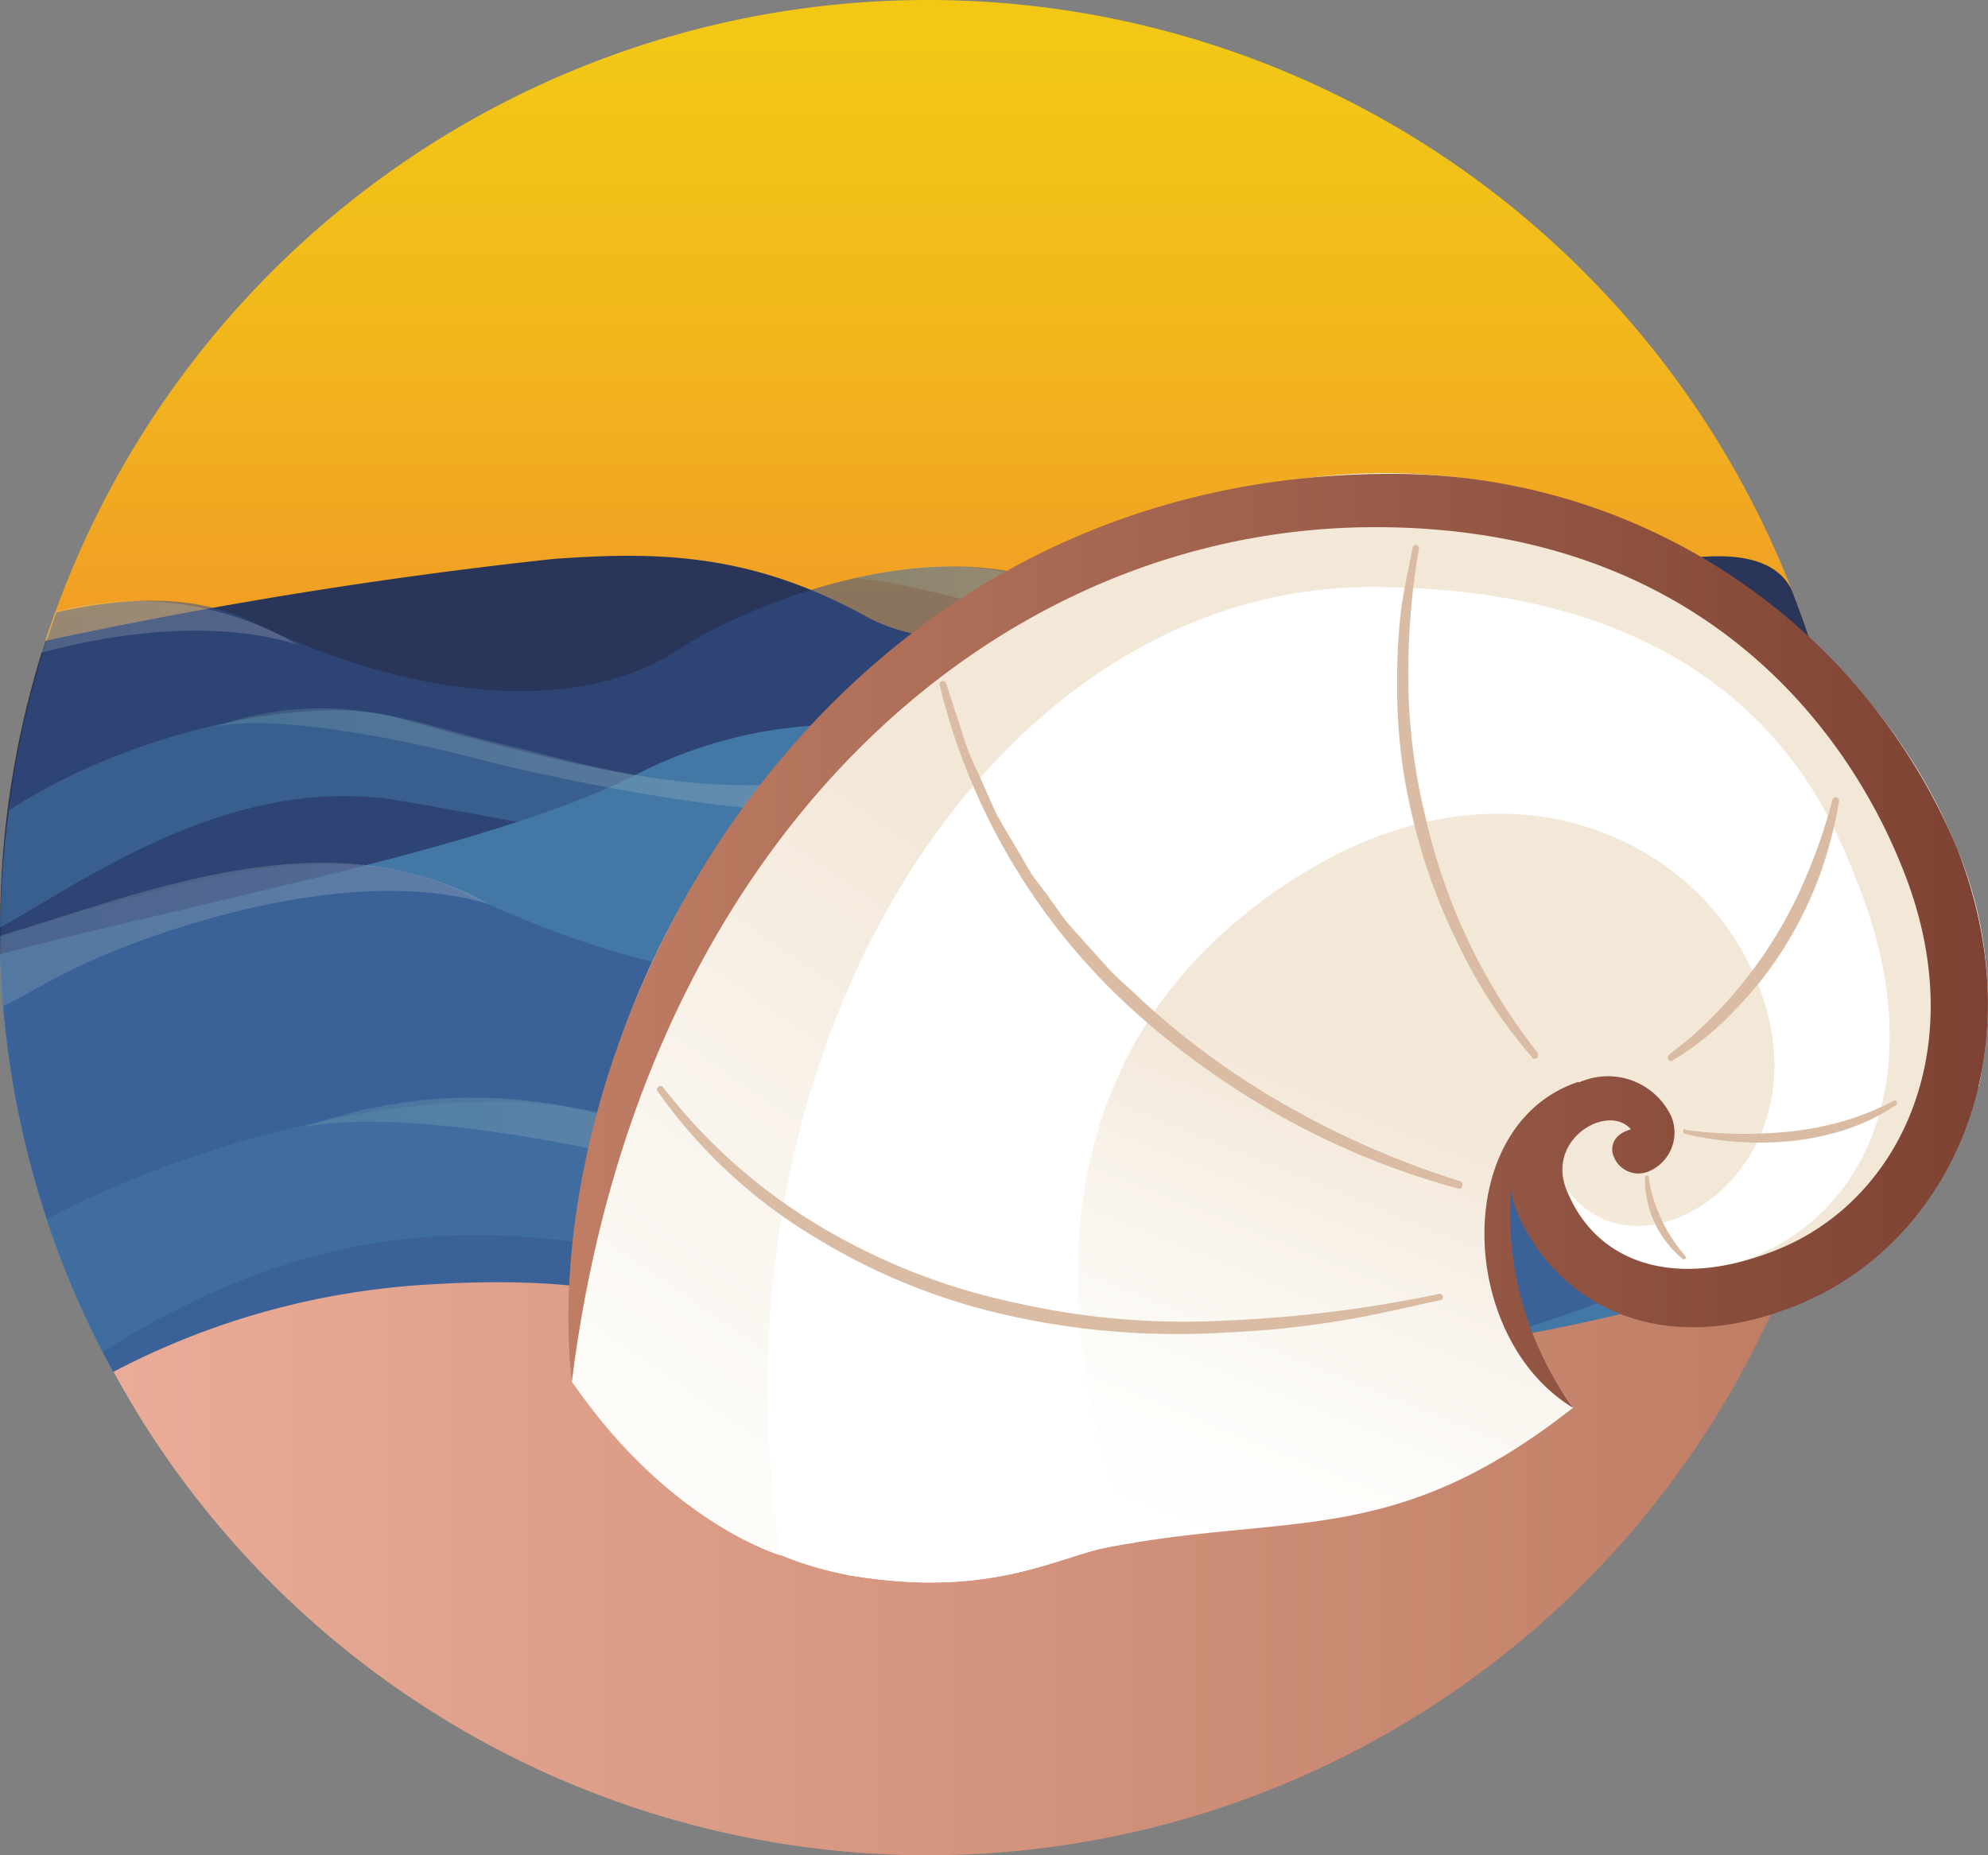
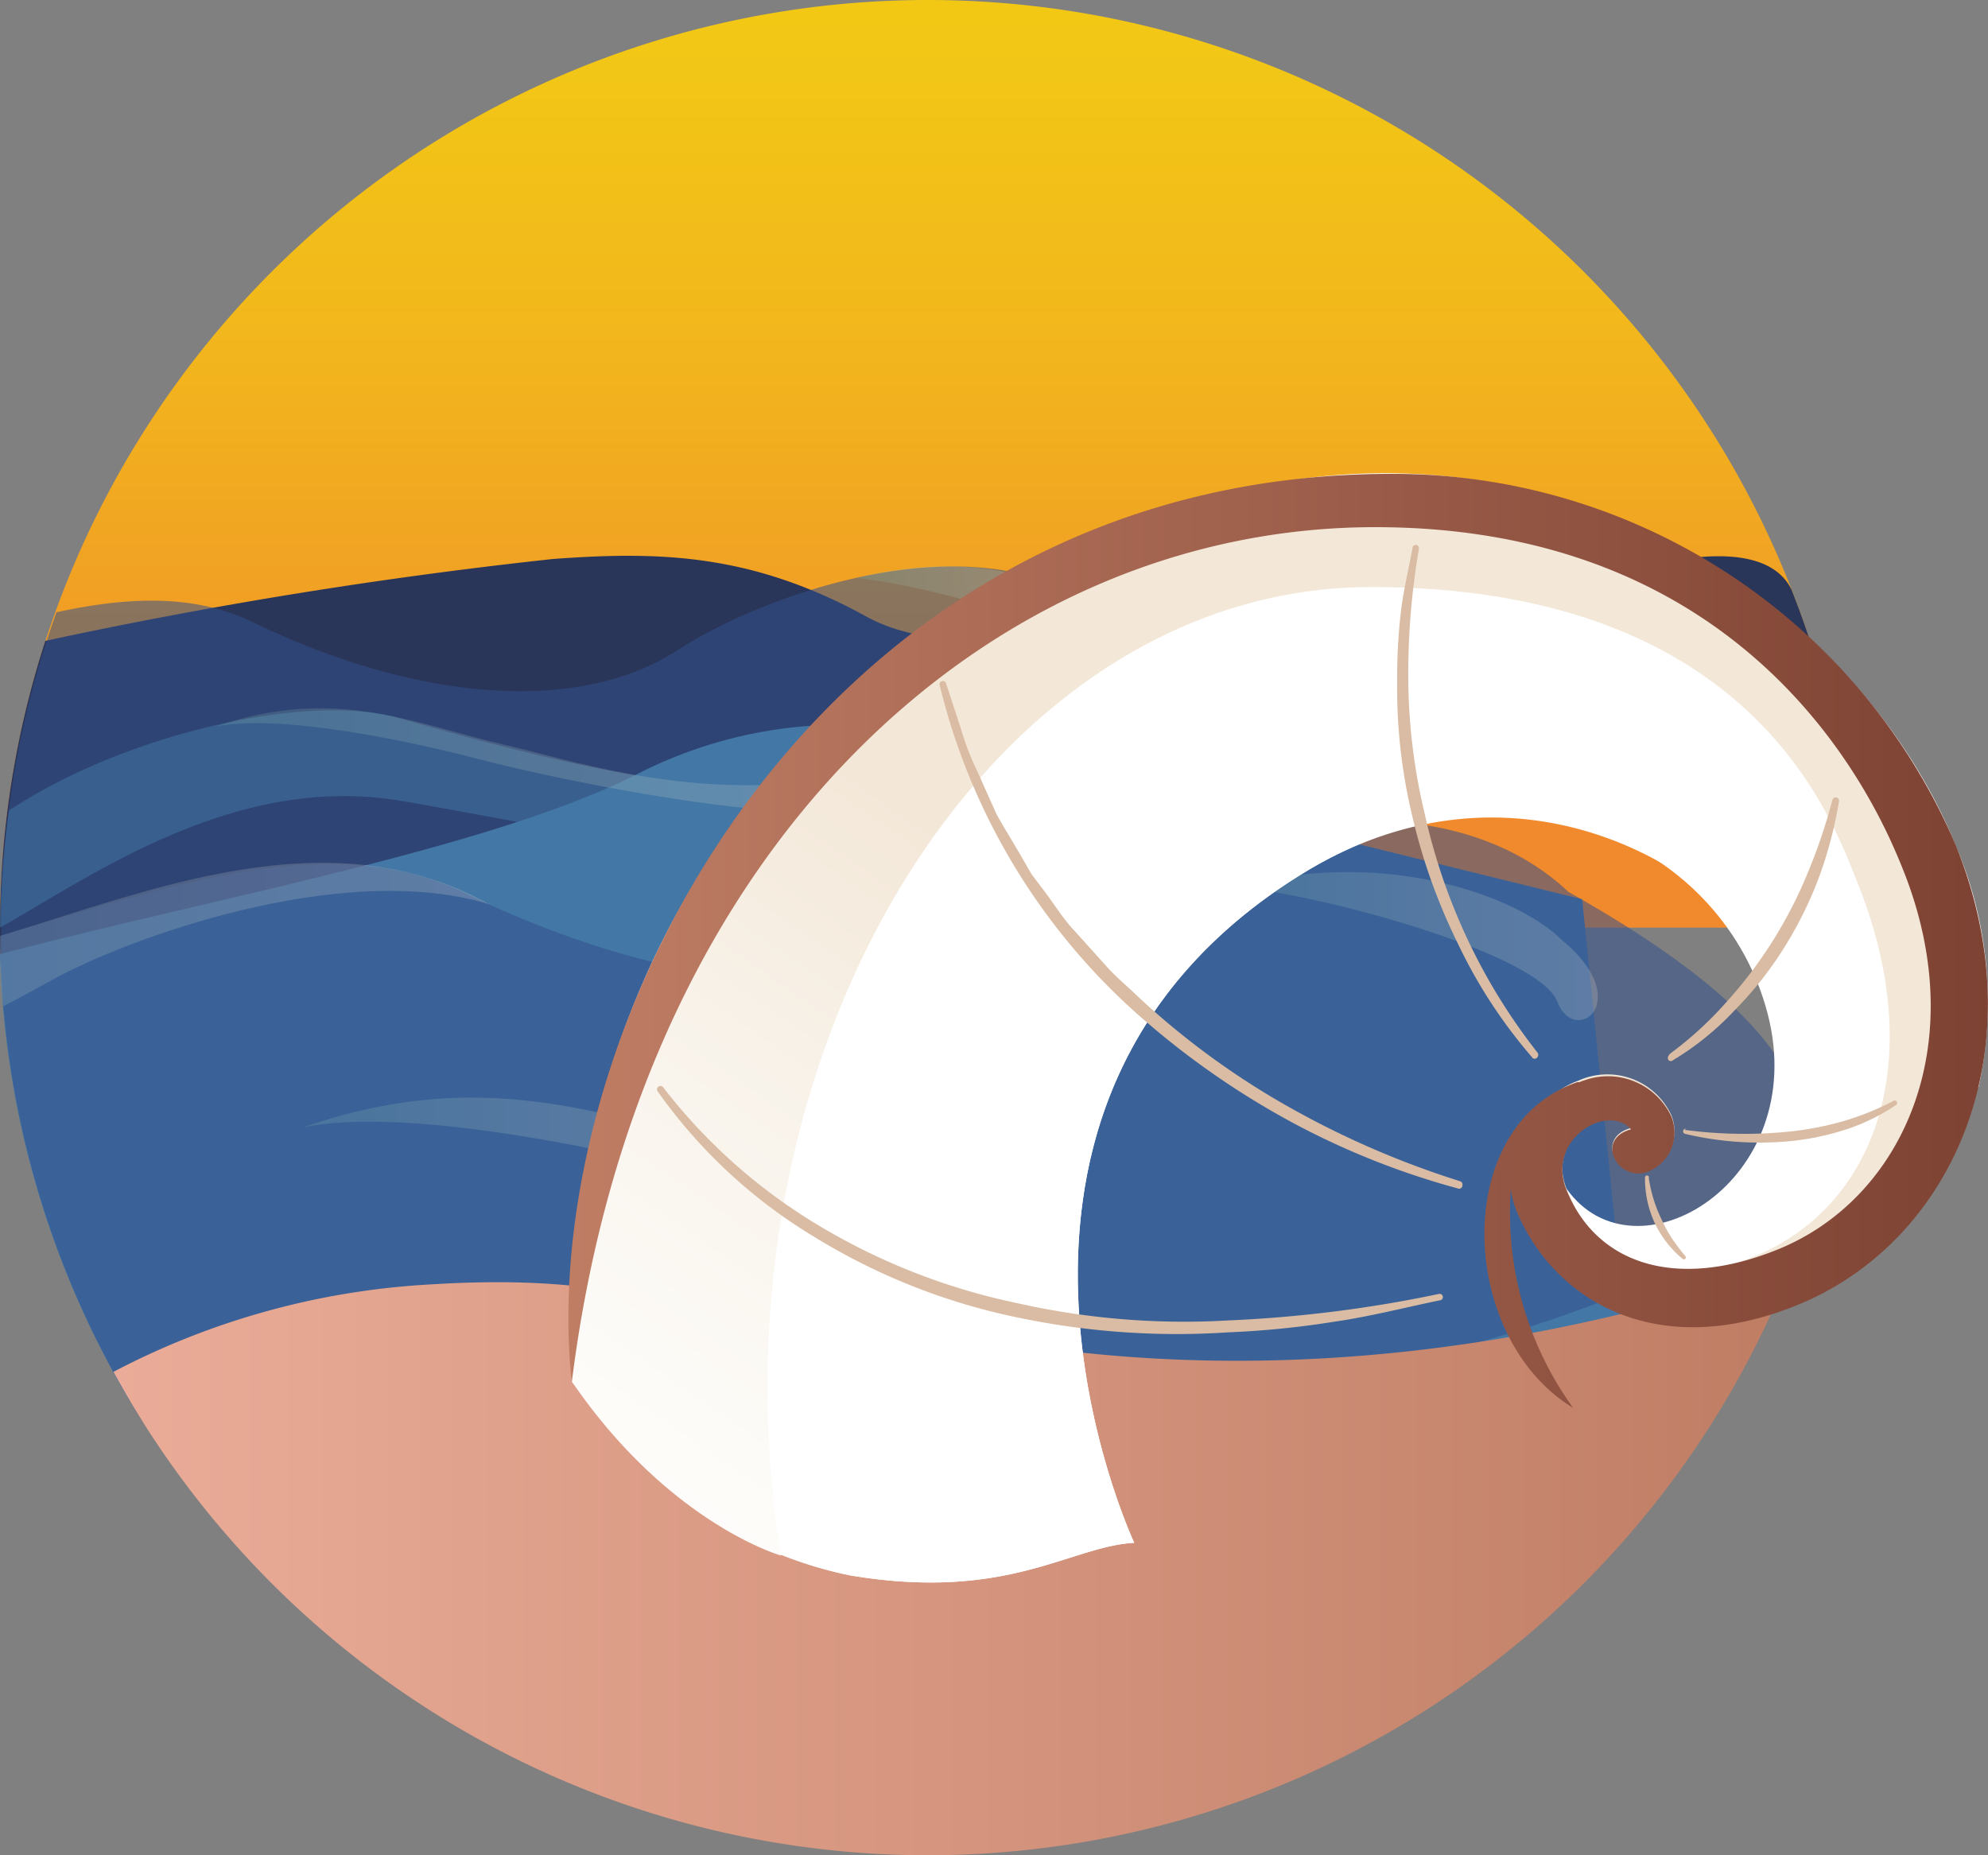
<svg xmlns="http://www.w3.org/2000/svg" xmlns:xlink="http://www.w3.org/1999/xlink" width="75" height="70" viewBox="0 0 75 70">
  <rect x="0" y="0" width="75" height="70" fill="#808080" stroke="none" />
  <defs>
    <linearGradient id="a" x1="35" y1="30.08" x2="35" y2="-4.92" gradientUnits="userSpaceOnUse">
      <stop offset="0" stop-color="#f18a2c" />
      <stop offset="0.18" stop-color="#f19d25" />
      <stop offset="0.5" stop-color="#f2b71c" />
      <stop offset="0.78" stop-color="#f2c616" />
      <stop offset="1" stop-color="#f2cc14" />
    </linearGradient>
    <linearGradient id="b" x1="11.42" y1="42.96" x2="29.1" y2="42.96" gradientUnits="userSpaceOnUse">
      <stop offset="0" stop-color="#88bfb0" />
      <stop offset="1" stop-color="#f4e8d7" />
    </linearGradient>
    <linearGradient id="c" x1="-15.9" y1="35.26" x2="18.46" y2="35.26" xlink:href="#b" />
    <linearGradient id="d" x1="46.59" y1="35.73" x2="60.28" y2="35.73" xlink:href="#b" />
    <linearGradient id="e" x1="8.12" y1="28.67" x2="34.5" y2="28.67" xlink:href="#b" />
    <linearGradient id="f" x1="-15.95" y1="23.67" x2="11.22" y2="23.67" xlink:href="#b" />
    <linearGradient id="g" x1="32.3" y1="23.26" x2="41.8" y2="23.26" xlink:href="#b" />
    <linearGradient id="h" x1="4.27" y1="58.84" x2="67.62" y2="58.84" gradientUnits="userSpaceOnUse">
      <stop offset="0" stop-color="#eaac98" />
      <stop offset="1" stop-color="#bf7d64" />
    </linearGradient>
    <linearGradient id="i" x1="49.11" y1="40.35" x2="42.28" y2="57.29" gradientUnits="userSpaceOnUse">
      <stop offset="0" stop-color="#f3e7d7" />
      <stop offset="0.31" stop-color="#f8f2e9" />
      <stop offset="0.7" stop-color="#fdfcf9" />
      <stop offset="1" stop-color="#fff" />
    </linearGradient>
    <linearGradient id="j" x1="49.15" y1="40.13" x2="28.47" y2="70.08" xlink:href="#i" />
    <linearGradient id="k" x1="21.44" y1="35.47" x2="102.46" y2="35.47" gradientUnits="userSpaceOnUse">
      <stop offset="0" stop-color="#bf7d64" />
      <stop offset="1" stop-color="#5c241a" />
    </linearGradient>
  </defs>
  <path d="M70,35H0a35,35,0,0,1,70,0Z" fill="url(#a)" />
  <polygon points="60.55 24.01 60.55 24.01 60.55 24.01 60.55 24.01" fill="#32508d" />
-   <polygon points="60.52 24.85 60.52 24.85 60.52 24.85 60.52 24.85" fill="#32508d" />
  <path d="M18.36,41.88c3.71-.07,7-.2,9.92-.37L42.41,23.69c.6-1.3-5.59,1.85-9.75-.44-4.33-2.38-7.83-2.45-11.79-2.16A186.07,186.07,0,0,0,1.71,24.18,35.06,35.06,0,0,0,.78,42.35C5.33,42.46,11.09,42.33,18.36,41.88Z" fill="#2a3659" />
  <path d="M67.59,22.25c-1.29-2.64-7.31-.32-7.31-.32l9.23,7.24A34,34,0,0,0,67.59,22.25Z" fill="#2a3659" />
  <path d="M42,23.47c-4.34-4.12-12.79-1.3-16.47,1.08s-9.75,1.95-16-1.08c-2.24-1.08-4.76-.94-7.4-.37a35,35,0,0,0-.82,21.19l26.18-4.14Z" fill="#32508d" opacity="0.54" />
  <path d="M61.45,51.35,59.69,33.93,38.33,28.67a16.93,16.93,0,0,0-14.49.64C18.26,32.05,7.94,33.91,0,36A34.84,34.84,0,0,0,4.88,52.83Z" fill="#4377a6" />
  <path d="M37,55.26c8.15-3,48.45-6.82,22.17-21.61C53.51,28.32,42.57,32,37.8,35.06s-12.21,2.53-20.34-1.4c-5-2.41-11.2-.18-17.45,1.65a34.85,34.85,0,0,0,5.35,18.3Z" fill="#32508d" opacity="0.54" />
-   <path d="M22.65,47c1.54.25,4.19,1.2,6.38,1.07l.49-3.8A71.44,71.44,0,0,0,22.37,42c-4.77-1.3-13.69.38-20.62,4a33,33,0,0,0,2.12,5C9.5,47.52,15,45.76,22.65,47Z" fill="#4377a6" opacity="0.54" />
  <path d="M29.1,43.66C23.53,42.37,18.72,40,11.42,42.54c3.93-.84,12.08.93,16,2Z" opacity="0.2" fill="url(#b)" />
  <path d="M18.46,34.12c-6-3.37-12.86-.5-18.45,1.19,0,.89,0,1.78.12,2.65.57-.29,1.14-.6,1.75-.94C4.66,35.45,12.89,32.41,18.46,34.12Z" opacity="0.2" fill="url(#c)" />
  <path d="M58.9,35.45c-1.46-1.48-6.33-3.54-12.31-2,3.74.38,11.51,2.61,12.16,4.34S61.76,37.78,58.9,35.45Z" opacity="0.2" fill="url(#d)" />
  <path d="M15.09,30.21c5.62.94,18.49,3.84,20.59,1.22l.69-4.88c-.14-.1-.73.42-5,2.61-3.27,1.67-12.56-1-16.4-2.09-3.4-.92-10.21.59-14.63,3.51A34,34,0,0,0,0,35v0C3.44,33.06,8.86,29.17,15.09,30.21Z" fill="#4377a6" opacity="0.54" />
  <path d="M30.44,29.51c-4.88.53-9.07-.87-11.33-1.39-3.47-.8-6.46-2.27-11-.7,2.44-.52,7.51.58,9.94,1.22,3.31.87,13.11,2.86,14.93,1.55S36,28.92,30.44,29.51Z" opacity="0.2" fill="url(#e)" />
-   <path d="M11.22,24.32a12.08,12.08,0,0,0-9.13-1.25c-.19.51-.37,1-.53,1.56C4.44,23.85,8.17,23.37,11.22,24.32Z" opacity="0.2" fill="url(#f)" />
  <path d="M41.8,23.32c-1.12-1.15-4.88-2.74-9.5-1.51,2.89.29,8.89,2,9.39,3.35Z" opacity="0.2" fill="url(#g)" />
  <path d="M35,70A35,35,0,0,0,67.62,47.67C60.15,50.29,48.08,53,35,50.08c-9.5,0-10.33-2.14-18.72-1.62a29.11,29.11,0,0,0-12,3.3A35,35,0,0,0,35,70Z" fill="url(#h)" />
-   <path d="M42.83,19.74c-23.72,9.6-21.26,32.38-21.26,32.38,1.7,2.06,4.55,6.1,10.5,7.32,5.94,1,8.31-1.1,10.72-1.23,0,0-7.73-16.49,6.27-25.2s28.19,11.42,14.47,15.3C70,49,74.65,41,74.65,41a15,15,0,0,0-.86-9.08C69.72,21.85,56.65,14.14,42.83,19.74Z" fill="#fff" />
-   <path d="M57.35,43.32s-2.17,4,2,9.79c-7.44,5.86-11.44,3.6-19.68,5.76s-12.8-.36-18.08-6.75c0,0-.58-22.95,21.26-32.38,13.18-4,26.4,2.32,30.48,12.39,3.15,7.8-.09,14.25-5.82,16.57-4,1.62-7.85,1.16-9.62-3.22a3.23,3.23,0,0,1,2-4.33c1.66-.68,2.84,0,3.19.86a1.63,1.63,0,0,1-.88,2.17,1,1,0,0,1-1.24-.52c-.33-.83.63-1.1.63-1.1" fill="url(#i)" />
+   <path d="M42.83,19.74c-23.72,9.6-21.26,32.38-21.26,32.38,1.7,2.06,4.55,6.1,10.5,7.32,5.94,1,8.31-1.1,10.72-1.23,0,0-7.73-16.49,6.27-25.2s28.19,11.42,14.47,15.3C70,49,74.65,41,74.65,41a15,15,0,0,0-.86-9.08C69.72,21.85,56.65,14.14,42.83,19.74" fill="#fff" />
  <path d="M42.83,19.74c-21.9,8.92-21.26,32.38-21.26,32.38,1.7,2.06,5.1,6.23,10.5,7.32,5.94,1,8.31-1.1,10.72-1.23,0,0-7.73-16.49,6.27-25.2,8.18-5.09,16-1.06,17.63,5.25s-5,10.25-7.59,6.59c1.91,7.8,12.72,2.06,15.12-4l-.91-8.73C69.23,22.06,53.85,15.44,42.83,19.74Z" fill="#fff" />
  <path d="M52.47,18.84c-21.63,0-30.53,19.7-30.9,33.28,3.67,5.37,7.89,6.57,7.89,6.57-3-18.82,7.78-36.54,22.27-36.54s17.44,8.93,18.34,11.14c2.68,6.64.76,12.23-3.92,14.13-3.81,1.54-5.92.23-7.05-2.57-.78-1.93,1.56-3.29,2.43-2.29-.73.2-.77.73-.66,1a1,1,0,0,0,1.37.57,1.59,1.59,0,0,0,.81-2.06,2.66,2.66,0,0,0-3.52-1.29,3.13,3.13,0,0,0-1.75,4.29c1.36,3.38,4.36,6.09,9.71,3.92,5.8-2.34,8.79-8.29,6.29-16.11A23.07,23.07,0,0,0,52.47,18.84Z" fill="url(#j)" />
  <path d="M25,41a21.09,21.09,0,0,0,5.94,5.27,24.06,24.06,0,0,0,7.4,2.89,28.65,28.65,0,0,0,8,.66,48.62,48.62,0,0,0,7.95-1h0a.12.12,0,0,1,.14.09.12.12,0,0,1-.1.15c-1.32.27-2.62.61-4,.81a34,34,0,0,1-4,.4,29.25,29.25,0,0,1-8.08-.59,23.77,23.77,0,0,1-7.51-3,19.64,19.64,0,0,1-5.92-5.49.12.12,0,0,1,0-.17A.13.13,0,0,1,25,41Z" fill="#d9bca3" />
  <path d="M55,44.84a29.39,29.39,0,0,1-6.6-2.68A30.9,30.9,0,0,1,42.62,38a24.3,24.3,0,0,1-7.17-12.15.12.12,0,0,1,.09-.15.12.12,0,0,1,.15.08h0l.55,1.68a10.48,10.48,0,0,0,.63,1.64l.72,1.61c.28.51.59,1,.89,1.52l.44.76.53.7c.35.47.68,1,1.06,1.4l1.18,1.31c.38.44.84.81,1.26,1.22a29.78,29.78,0,0,0,5.68,4.15,33.65,33.65,0,0,0,6.46,2.8h0a.13.13,0,0,1,.08.16A.12.12,0,0,1,55,44.84Z" fill="#d9bca3" />
  <path d="M57.79,39.88A19,19,0,0,1,55,35.6a22.07,22.07,0,0,1-1.72-4.81,20.59,20.59,0,0,1-.57-5.07,21.5,21.5,0,0,1,.13-2.54c.09-.85.3-1.68.45-2.51a.12.12,0,0,1,.14-.11.13.13,0,0,1,.1.15h0a28,28,0,0,0-.4,5,22.38,22.38,0,0,0,.62,5,22.67,22.67,0,0,0,1.62,4.74A22.21,22.21,0,0,0,58,39.71h0a.14.14,0,0,1,0,.18A.12.12,0,0,1,57.79,39.88Z" fill="#d9bca3" />
  <path d="M63,39.76a13.59,13.59,0,0,0,2.13-1.95,16.67,16.67,0,0,0,3.07-4.88,20.69,20.69,0,0,0,.93-2.75h0a.13.13,0,0,1,.16-.09.13.13,0,0,1,.09.14,15.87,15.87,0,0,1-.76,2.88,14.64,14.64,0,0,1-1.32,2.66,13.51,13.51,0,0,1-1.85,2.34A10.76,10.76,0,0,1,63.12,40a.12.12,0,0,1-.17,0,.14.14,0,0,1,0-.17Z" fill="#d9bca3" />
  <path d="M63.55,42.63a16.9,16.9,0,0,0,4,.06,11.84,11.84,0,0,0,2-.39,10.34,10.34,0,0,0,1.86-.75h0a.1.1,0,0,1,.14,0,.11.11,0,0,1,0,.13,7.68,7.68,0,0,1-1.86.92,10.07,10.07,0,0,1-2,.44,12.15,12.15,0,0,1-4.12-.26.1.1,0,0,1-.07-.12.09.09,0,0,1,.11-.07Z" fill="#d9bca3" />
  <path d="M62.2,44.43A5.45,5.45,0,0,0,62.68,46a5.18,5.18,0,0,0,.4.73,7.64,7.64,0,0,0,.5.66.09.09,0,0,1,0,.11.09.09,0,0,1-.1,0,4,4,0,0,1-1.06-1.37,4,4,0,0,1-.36-1.71.08.08,0,0,1,.08-.07.08.08,0,0,1,.07.07Z" fill="#d9bca3" />
  <path d="M73.78,31.88a23.07,23.07,0,0,0-21.31-14c-21.63,0-32.33,20.92-30.9,34.29,2.52-20.29,15.81-32.28,30.31-32.28s19,10.65,19.89,12.86c2.69,6.64,0,12.5-4.72,14.4-3.82,1.54-6.82.55-7.95-2.25-.78-1.93,1.56-3.29,2.43-2.29-.73.2-.77.73-.66,1a1,1,0,0,0,1.37.57,1.59,1.59,0,0,0,.81-2.06,2.64,2.64,0,0,0-3.3-1.35l0,0a.76.76,0,0,0-.16.06l-.08,0,0,0c-4.79,1.64-4.51,9.66-.16,12.29A12.54,12.54,0,0,1,57,44.85a3,3,0,0,0,.19.78c1.37,3.38,5.24,5.79,10.59,3.62C73.62,46.9,76.93,39.68,73.78,31.88Z" fill="url(#k)" />
</svg>